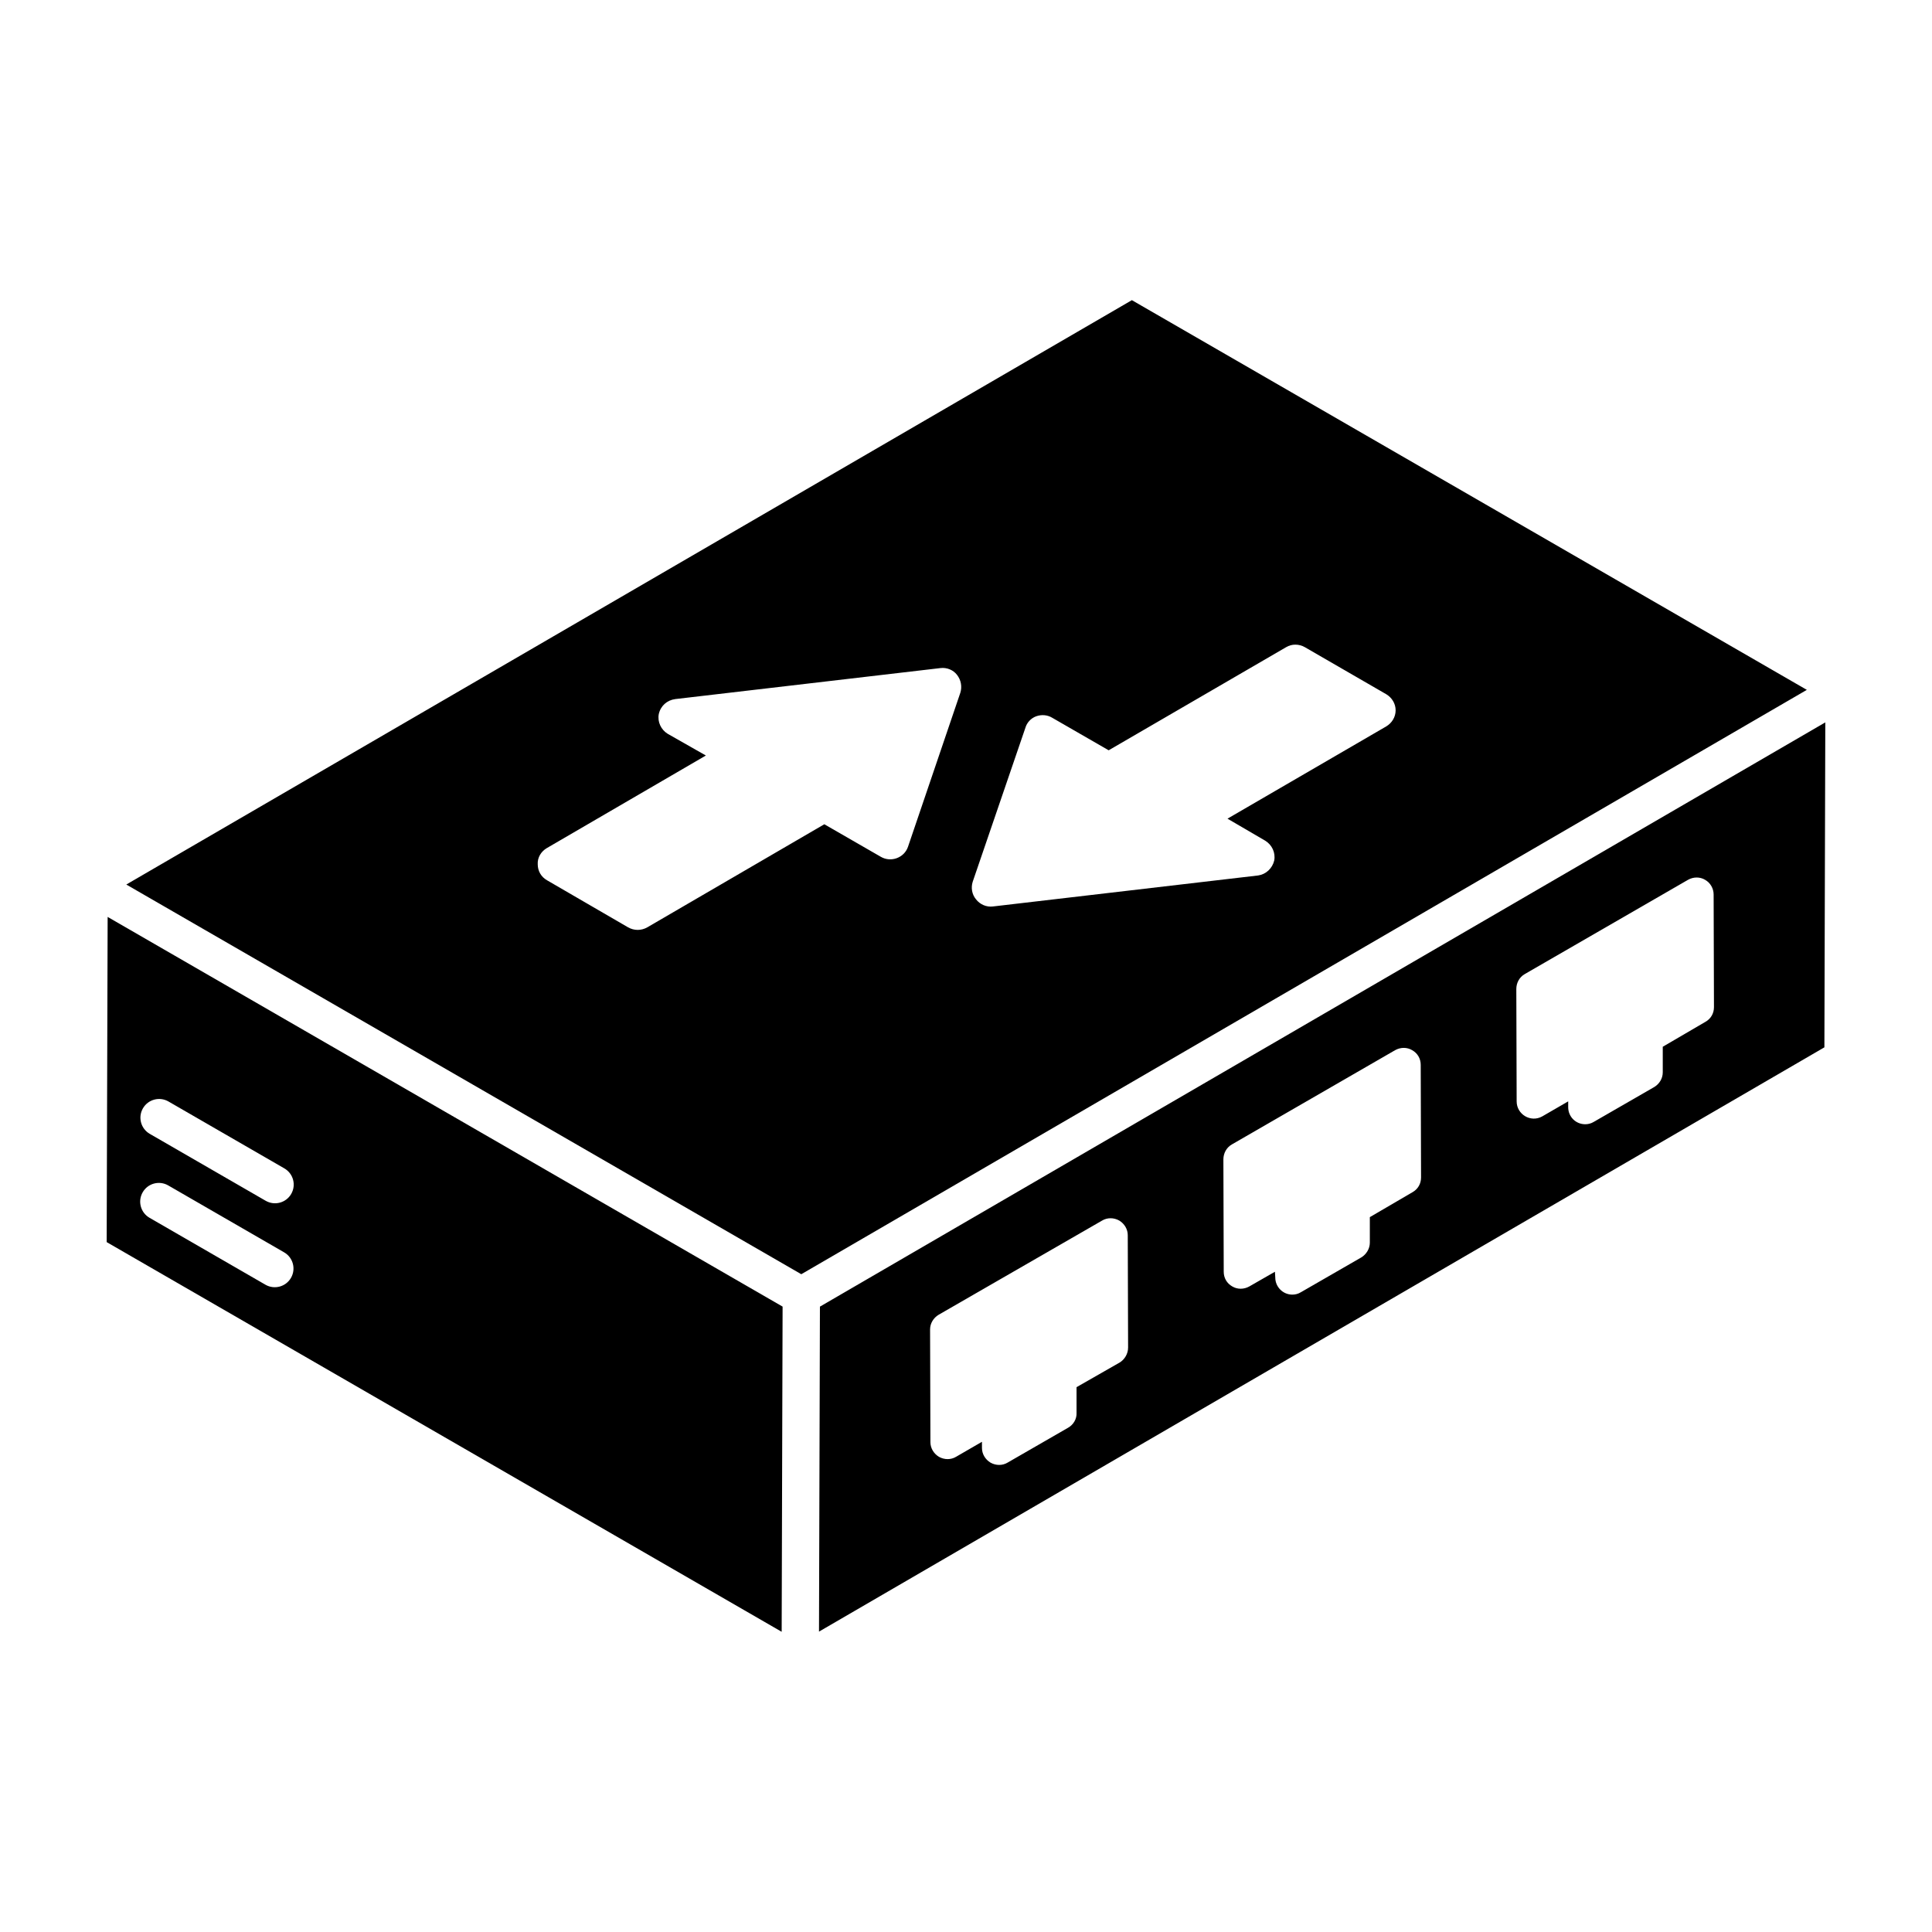
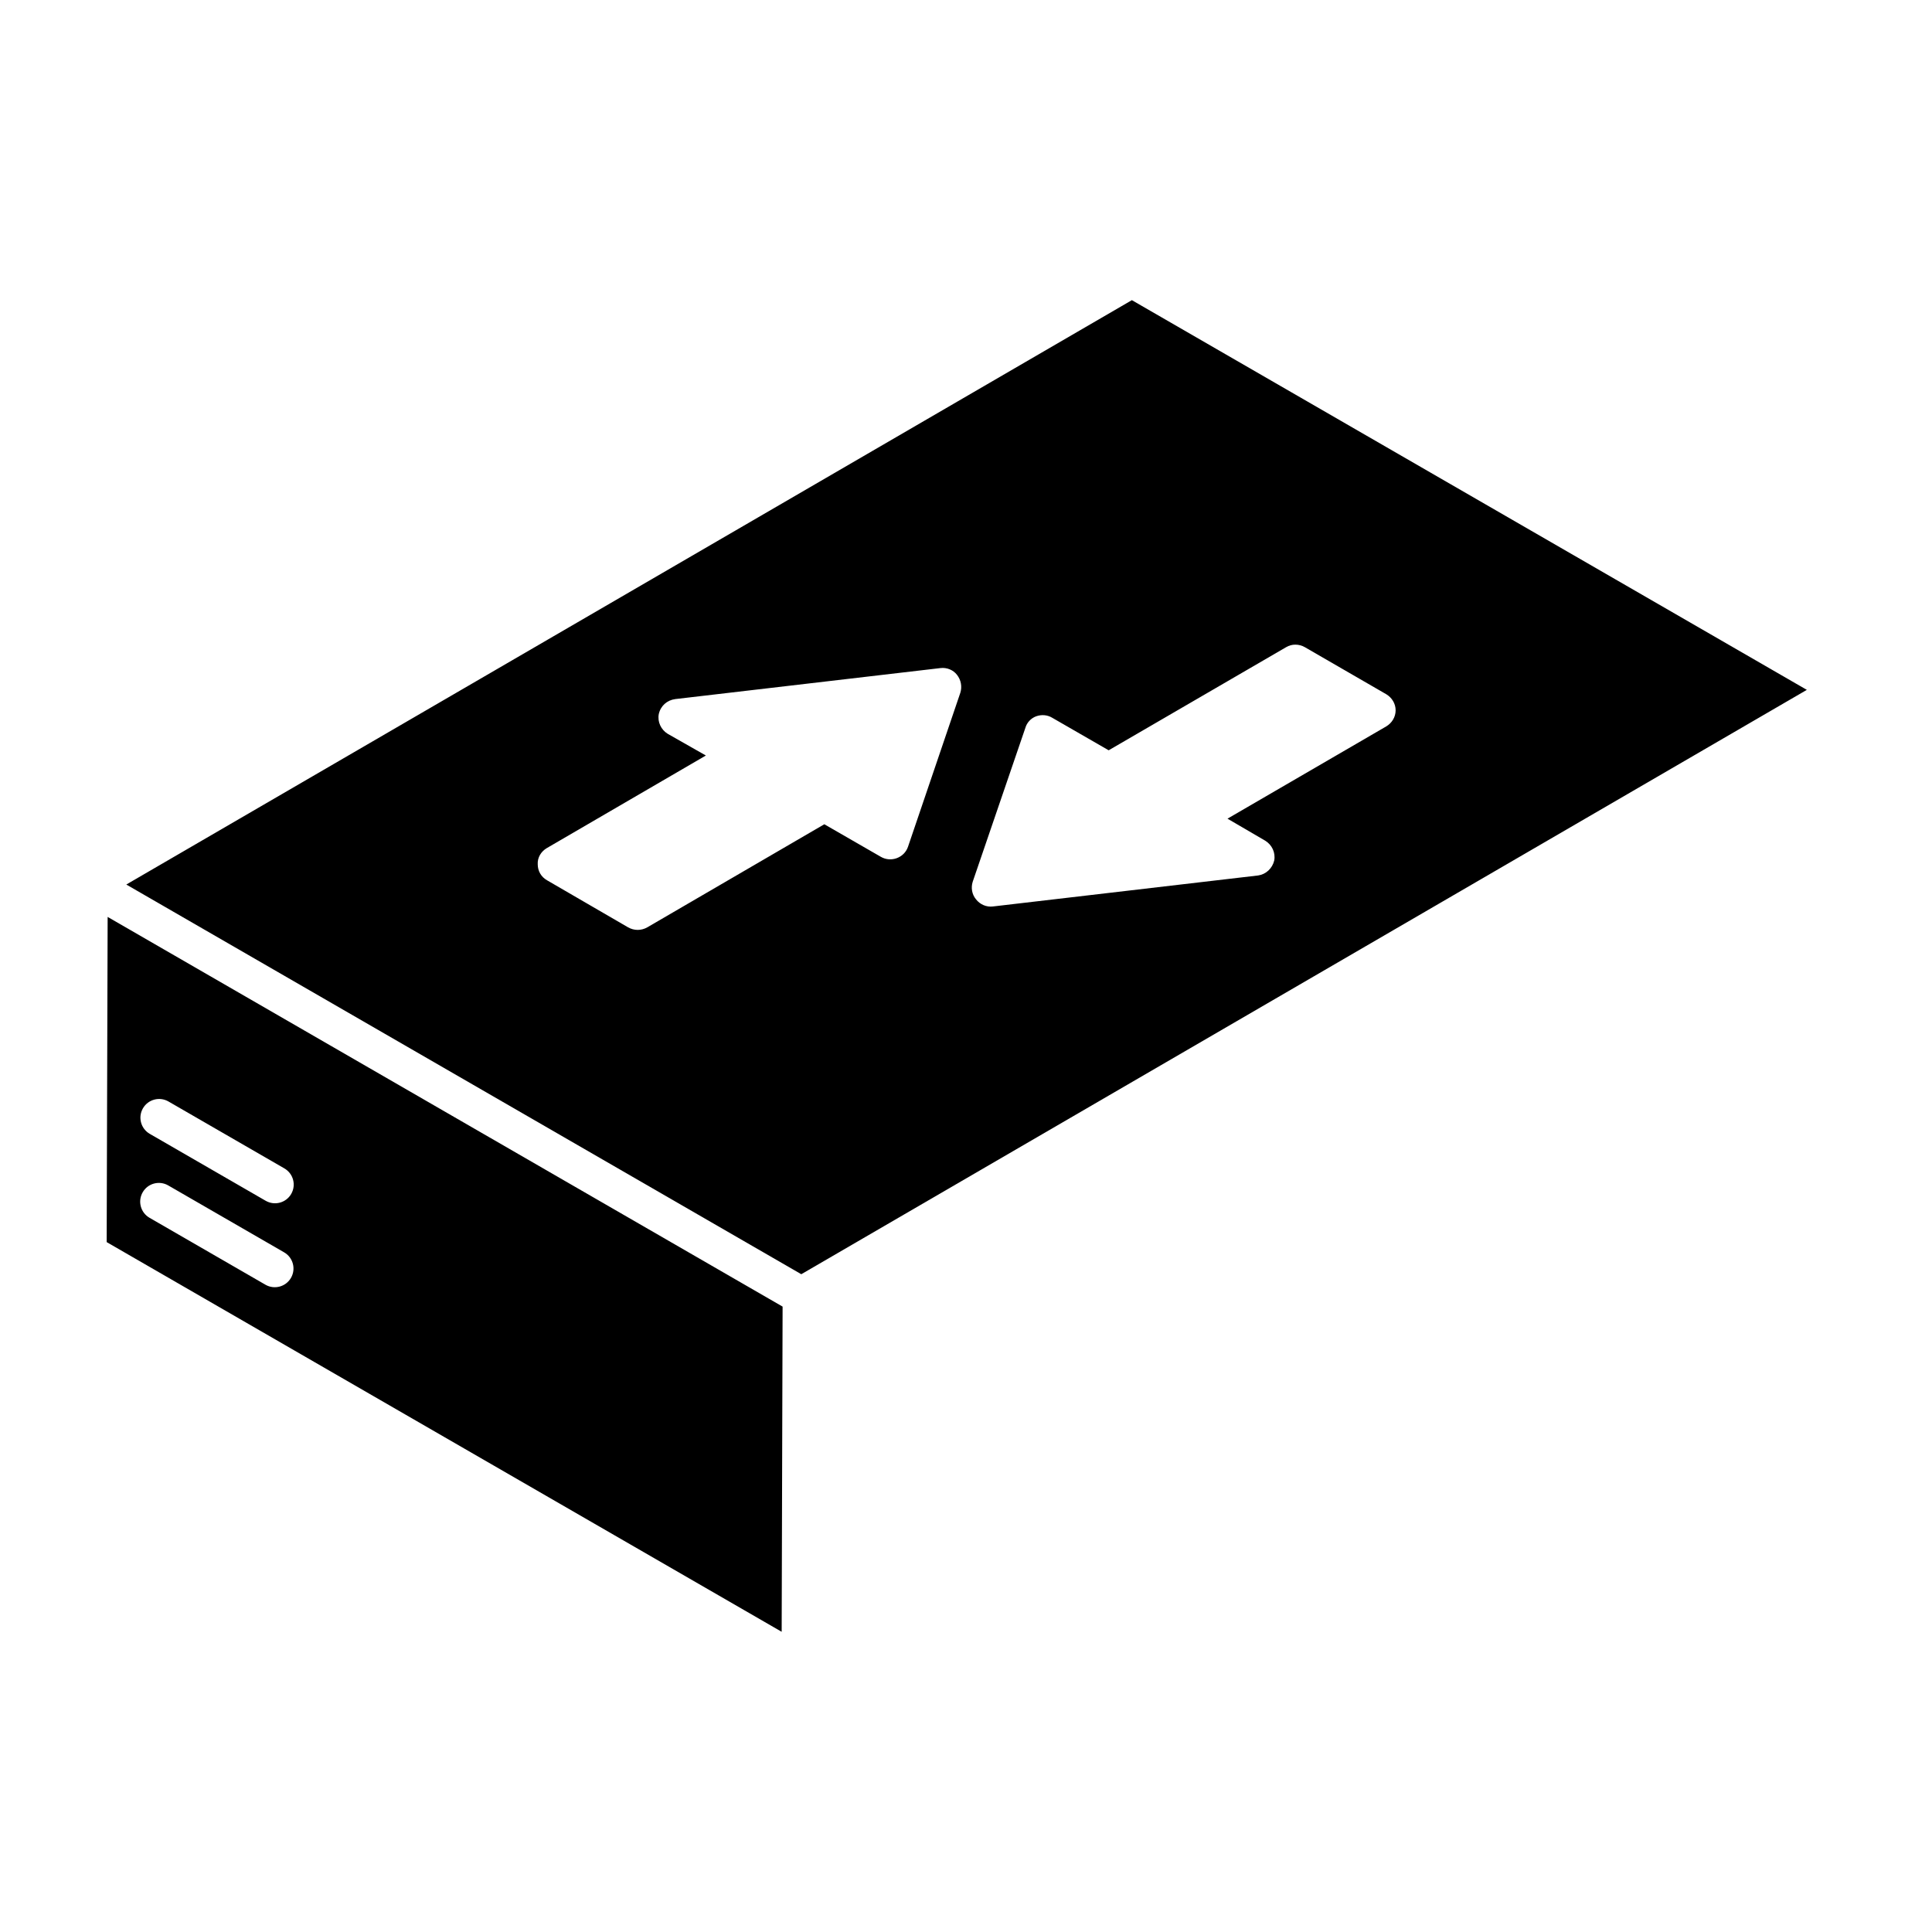
<svg xmlns="http://www.w3.org/2000/svg" fill="#000000" width="800px" height="800px" version="1.1" viewBox="144 144 512 512">
  <g>
-     <path d="m443.95 223.55-266.48 154.86 178.88 103.27 266.48-154.86c-11.793-6.809-177.3-102.37-178.88-103.28zm-45.449 104.03-13.863 40.797c-0.992 2.969-4.555 4.258-7.231 2.672l-14.953-8.613-46.934 27.328c-1.586 0.891-3.465 0.891-5.051 0l-21.488-12.477c-1.582-0.891-2.477-2.477-2.477-4.258-0.098-1.781 0.891-3.367 2.375-4.258l42.184-24.555-10.102-5.742c-1.781-1.09-2.773-3.168-2.375-5.25 0.496-2.18 2.18-3.664 4.356-3.961l70.305-8.219c1.684-0.199 3.367 0.496 4.356 1.781 1.098 1.387 1.395 3.172 0.898 4.754zm80.801 39.215c1.781 1.09 2.773 3.168 2.379 5.25-0.496 2.078-2.18 3.664-4.258 3.961l-70.305 8.219c-1.684 0.199-3.367-0.496-4.457-1.883-1.09-1.289-1.387-3.07-0.891-4.652l13.961-40.797c0.395-1.387 1.484-2.574 2.871-3.07 1.387-0.496 2.969-0.395 4.258 0.398l14.949 8.613 47.035-27.328c1.484-0.891 3.367-0.891 4.949 0l21.586 12.477c1.484 0.891 2.477 2.477 2.477 4.258s-0.992 3.367-2.477 4.258l-42.082 24.457z" />
+     <path d="m443.95 223.55-266.48 154.86 178.88 103.27 266.48-154.86c-11.793-6.809-177.3-102.37-178.88-103.28zm-45.449 104.03-13.863 40.797c-0.992 2.969-4.555 4.258-7.231 2.672l-14.953-8.613-46.934 27.328c-1.586 0.891-3.465 0.891-5.051 0l-21.488-12.477c-1.582-0.891-2.477-2.477-2.477-4.258-0.098-1.781 0.891-3.367 2.375-4.258l42.184-24.555-10.102-5.742c-1.781-1.09-2.773-3.168-2.375-5.25 0.496-2.18 2.18-3.664 4.356-3.961l70.305-8.219c1.684-0.199 3.367 0.496 4.356 1.781 1.098 1.387 1.395 3.172 0.898 4.754zm80.801 39.215c1.781 1.09 2.773 3.168 2.379 5.25-0.496 2.078-2.18 3.664-4.258 3.961l-70.305 8.219c-1.684 0.199-3.367-0.496-4.457-1.883-1.09-1.289-1.387-3.07-0.891-4.652l13.961-40.797c0.395-1.387 1.484-2.574 2.871-3.07 1.387-0.496 2.969-0.395 4.258 0.398l14.949 8.613 47.035-27.328c1.484-0.891 3.367-0.891 4.949 0l21.586 12.477c1.484 0.891 2.477 2.477 2.477 4.258s-0.992 3.367-2.477 4.258l-42.082 24.457" />
    <path d="m172.27 473.17 178.88 103.27 0.246-86.176c-42.281-24.41-136.58-78.852-178.87-103.27zm9.609-35.453c1.367-2.367 4.394-3.18 6.766-1.812l30.715 17.734c2.367 1.367 3.18 4.394 1.812 6.766-1.371 2.371-4.402 3.176-6.766 1.812l-30.715-17.734c-2.371-1.371-3.184-4.398-1.812-6.766zm-0.062 22.246c1.367-2.379 4.398-3.18 6.766-1.812l30.715 17.734c2.371 1.367 3.184 4.394 1.812 6.766s-4.402 3.176-6.766 1.812l-30.715-17.734c-2.371-1.371-3.184-4.398-1.812-6.766z" />
-     <path d="m361.29 490.27-0.246 86.125 266.44-154.84 0.242-86.117zm79.406 14.828-11.402 6.516v6.785c0.09 1.629-0.812 3.168-2.262 3.981l-16.016 9.23c-1.355 0.812-3.078 0.812-4.523 0-1.355-0.816-2.262-2.262-2.262-3.891v-1.629l-6.875 3.981c-1.359 0.812-3.078 0.812-4.523 0-1.355-0.816-2.262-2.262-2.262-3.891l-0.09-29.859c0-1.629 0.906-3.074 2.262-3.891l43.34-24.973c1.359-0.812 3.078-0.812 4.523 0 1.355 0.816 2.262 2.262 2.262 3.891l0.09 29.77c0 1.629-0.906 3.168-2.262 3.981zm77.633-45.152-11.309 6.606v6.785c0 1.539-0.906 3.074-2.262 3.891l-16.012 9.227c-0.723 0.453-1.539 0.633-2.262 0.633-2.531 0-4.523-2.082-4.523-4.523l-0.09-1.539-6.785 3.891c-1.449 0.812-3.168 0.812-4.523 0-1.445-0.816-2.262-2.262-2.262-3.891l-0.09-29.766c0-1.629 0.816-3.168 2.262-3.981l43.246-24.969c1.445-0.812 3.168-0.812 4.523 0 1.449 0.816 2.262 2.262 2.262 3.891l0.09 29.855c-0.004 1.629-0.82 3.078-2.266 3.891zm77.629-45.152-11.309 6.606v6.785c0 1.629-0.902 3.074-2.262 3.891l-16.012 9.227c-0.723 0.453-1.539 0.633-2.262 0.633-2.531 0-4.523-1.992-4.523-4.523v-1.539l-6.875 3.981c-3.074 1.719-6.785-0.543-6.785-3.981l-0.09-29.766c0-1.629 0.812-3.168 2.262-3.981l43.242-24.969c1.449-0.812 3.168-0.812 4.523 0 1.449 0.816 2.262 2.352 2.262 3.891l0.09 29.855c0 1.629-0.812 3.078-2.262 3.891z" />
-     <path d="m627.59 432.94c0.02-0.012 0.043-0.023 0.07-0.043 0.02-0.012 0.043-0.027 0.066-0.039-0.062 0.039-0.102 0.062-0.137 0.082z" />
  </g>
</svg>